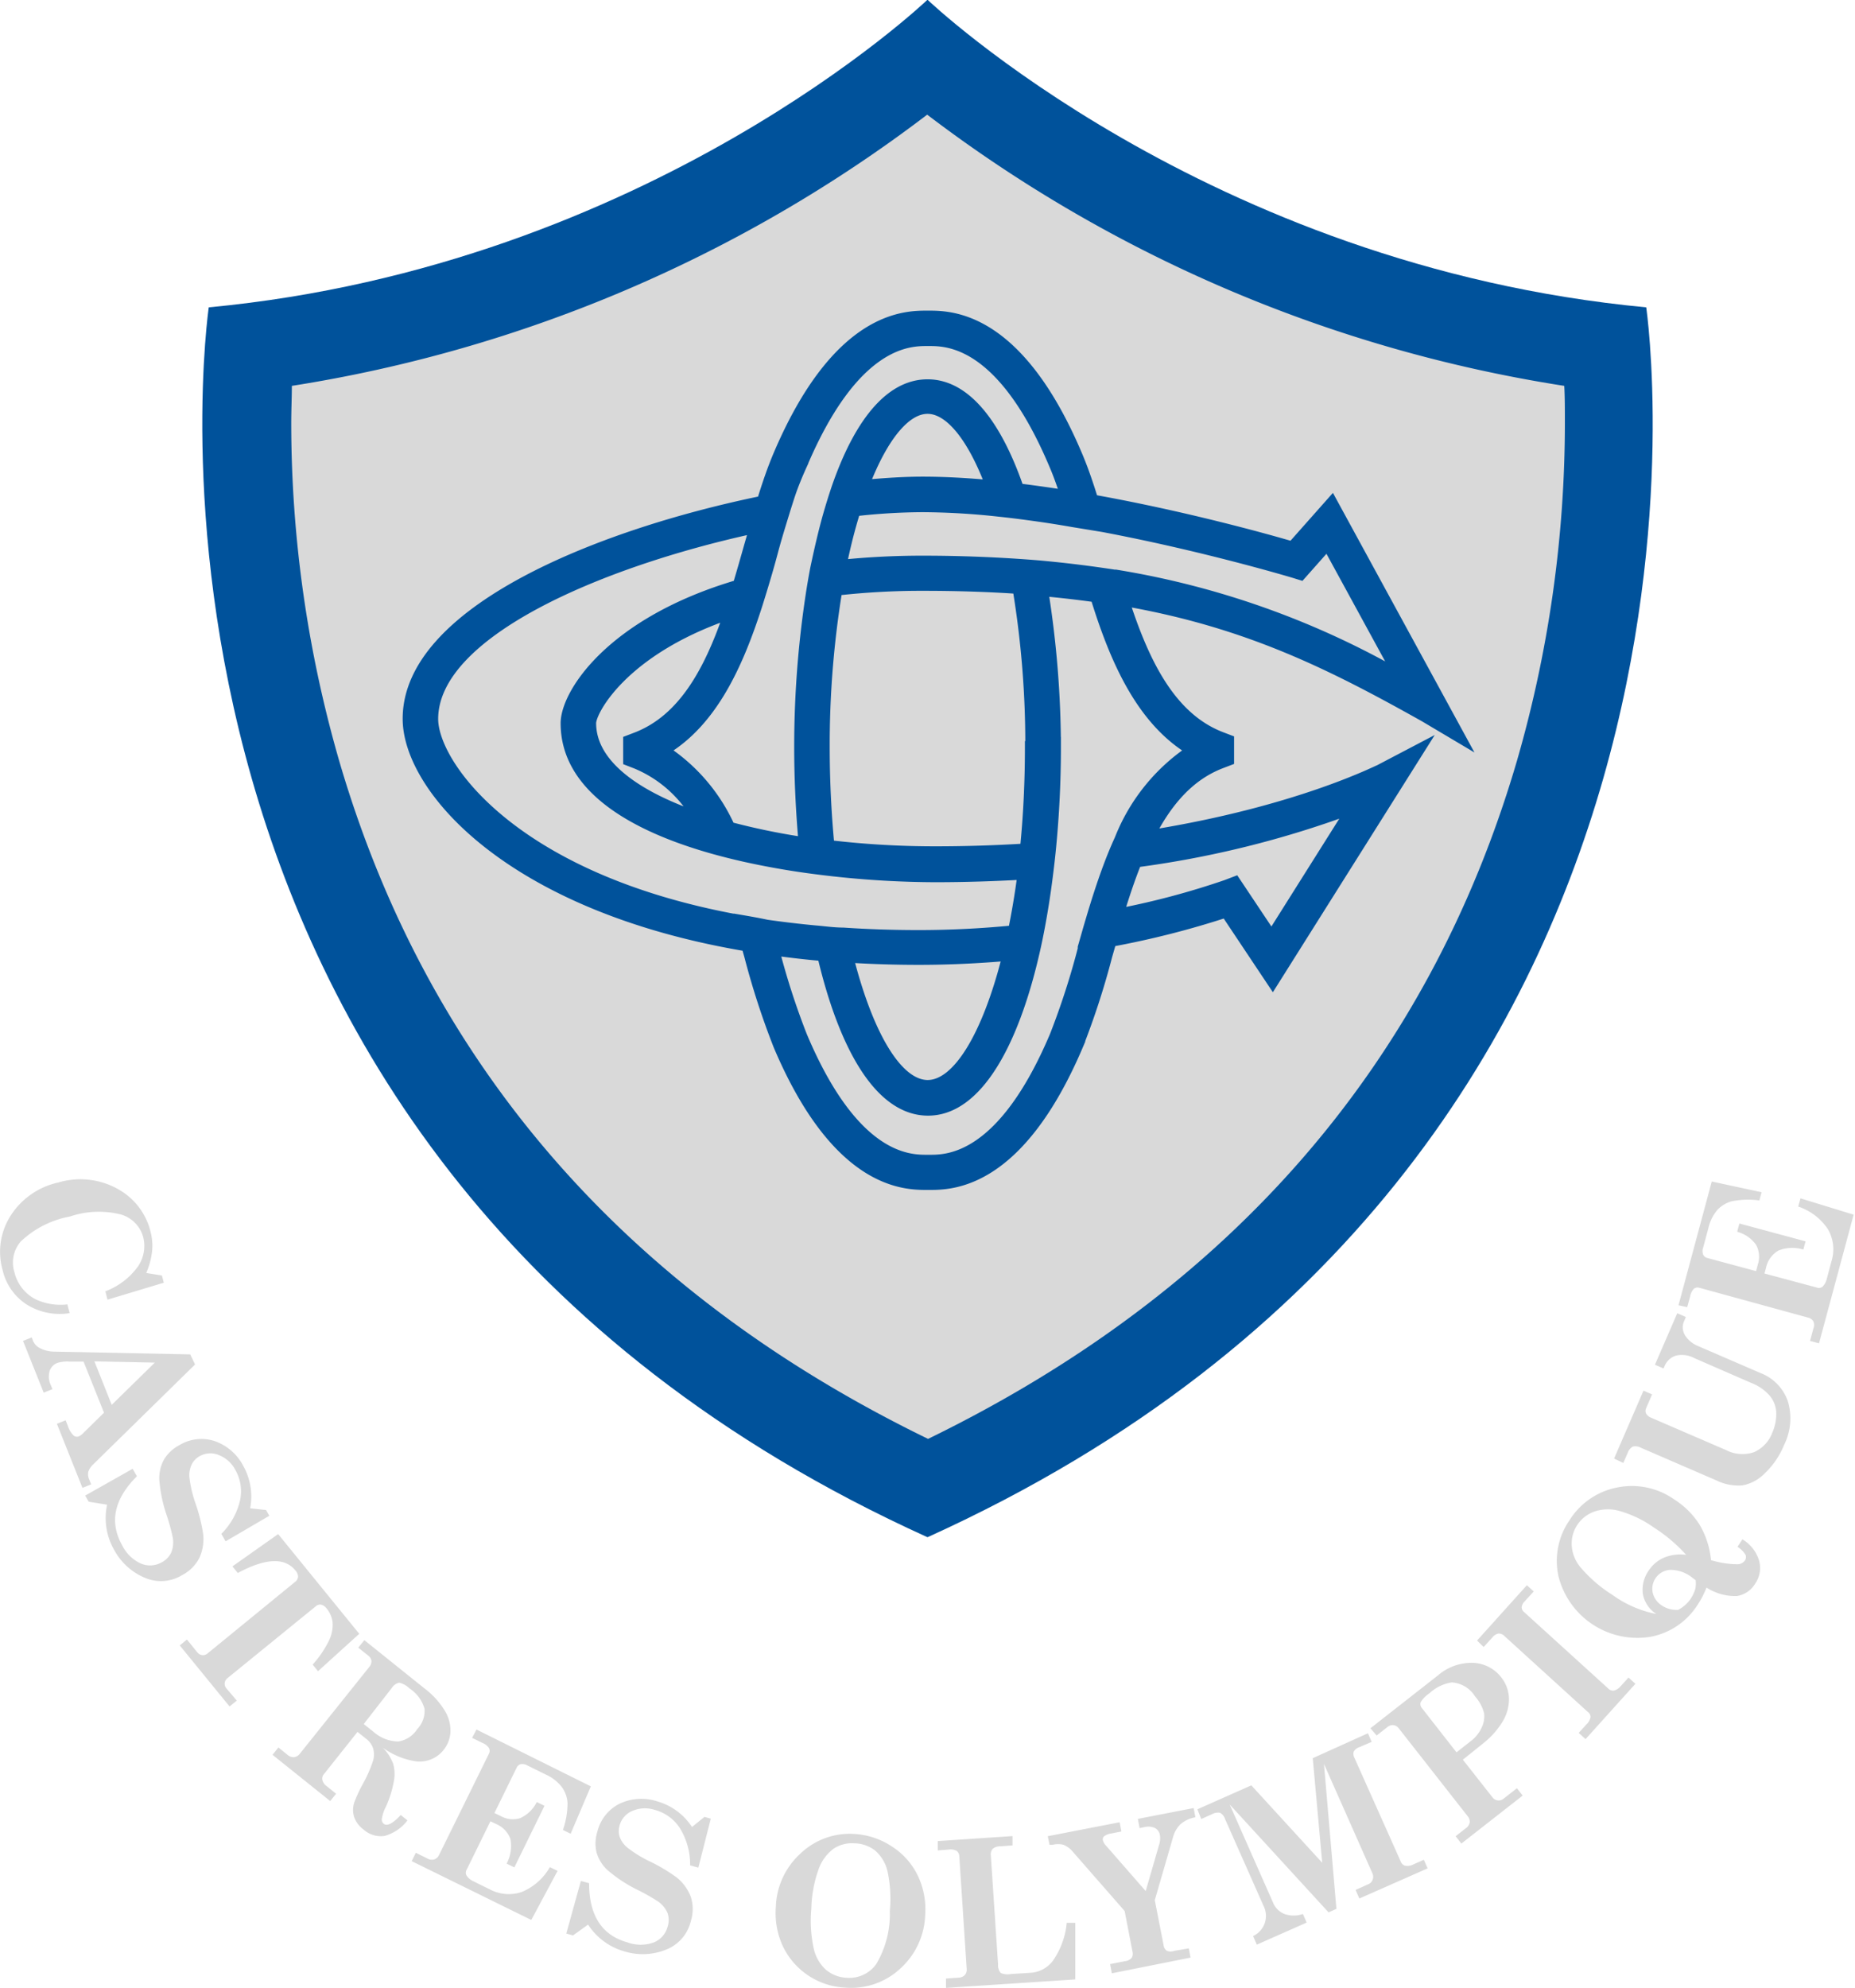
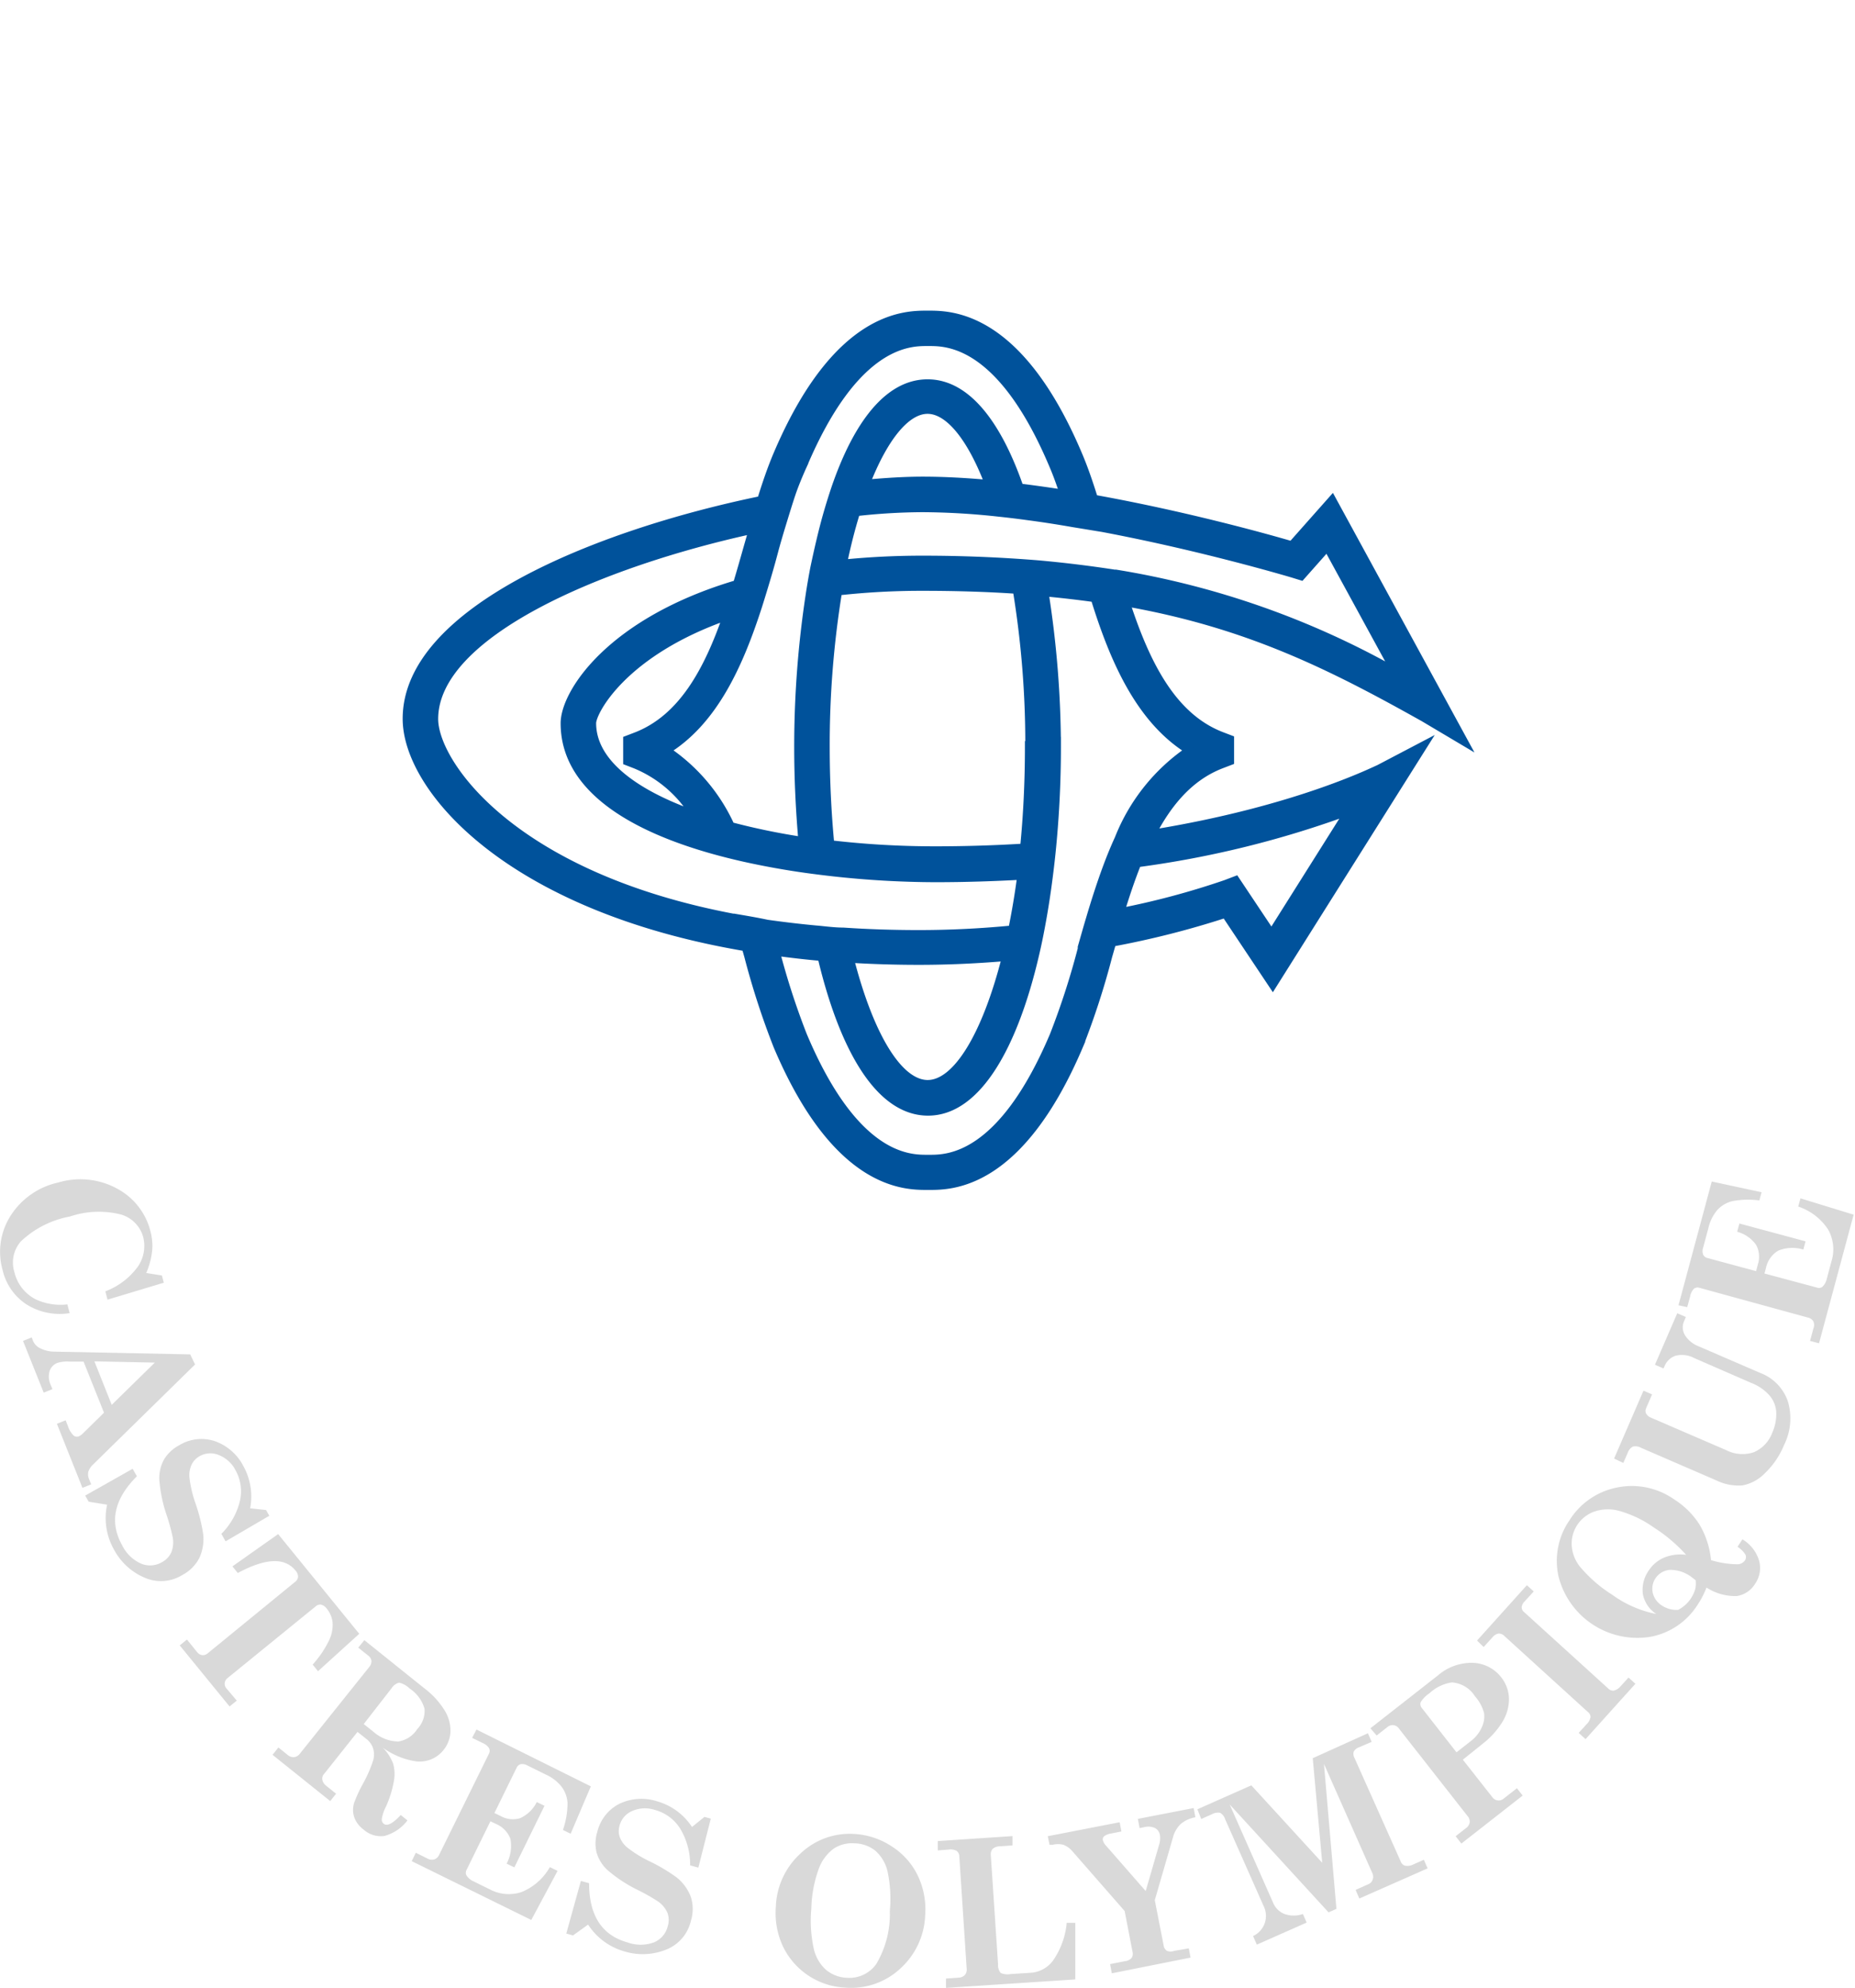
<svg xmlns="http://www.w3.org/2000/svg" width="52.53mm" height="56.26mm" viewBox="0 0 148.89 159.48">
-   <path d="M74.47 123.33c67.67-30.67 57.67-98.67 57.67-98.67C96.81 21.33 74.47 0 74.47 0h-.05S52.09 21.33 16.75 24.66c0 0-10 68 57.67 98.67h.05z" fill="#00529b" />
-   <path d="M23.42 30.96c0 .91-.05 1.92-.05 3a97.73 97.73 0 0 0 3.85 27.09c7.11 24.33 23 42.6 47.27 54.4 24.24-11.8 40.15-30.08 47.27-54.4a97.74 97.74 0 0 0 3.85-27.09c0-1.12 0-2.12-.05-3A113.13 113.13 0 0 1 74.42 9.2a113.13 113.13 0 0 1-51 21.76z" fill="#d9d9d9" />
  <path d="M68.73 41.05c-.39 1.27-.75 2.68-1.07 4.2a63.65 63.65 0 0 1 6.42-.32c2.55 0 4.92.08 7.16.22-.31-1.47-.65-2.83-1-4.06a58.16 58.16 0 0 0-6.13-.36 49.75 49.75 0 0 0-5.38.32zm5.69-10.28c3.16 0 5.63 3.34 7.36 8.36 1.21.15 2.42.32 3.62.51-.27-.81-.55-1.6-.86-2.33-4.2-9.92-8.58-9.92-10-9.92h-.12c-1.44 0-5.82 0-10 9.92-.31.73-.6 1.54-.87 2.37 1.23-.22 2.43-.41 3.58-.56 1.71-5.01 4.18-8.35 7.29-8.35z" fill="none" />
  <path d="M74.42 32.89c-1.71 0-3.5 2.17-5 6 1.68-.16 3.23-.25 4.6-.25 1.71 0 3.52.1 5.37.27-1.41-3.84-3.21-6.02-4.97-6.02zm15.14 13.17a67.77 67.77 0 0 1 22.51 7.92l-5.53-10.15-2.12 2.38-.65-.2c-.11 0-7.11-2.13-15.28-3.67l.38 1.34c.24.8.46 1.59.69 2.38zm-3.4-4.14c-1.21-.2-2.43-.39-3.64-.56.35 1.25.65 2.57.92 3.94 1.32.11 2.58.26 3.81.42l-.42-1.47c-.22-.79-.41-1.56-.67-2.33zm-24.57 4.31q1.81-.42 3.86-.71c.28-1.46.6-2.86 1-4.17-1.17.17-2.38.37-3.6.6-.22.75-.44 1.52-.67 2.31s-.4 1.31-.59 1.97zm23.19 13.73c0 2.65-.13 5.33-.38 7.93q2.86-.23 5.42-.58a15.42 15.42 0 0 1 5.7-7.11c-4-2.43-6.06-7.29-7.61-12.26-1.31-.18-2.67-.34-4.09-.47a80.64 80.64 0 0 1 .96 12.49zM83.5 74.33c1.42-.18 2.77-.38 4-.6.41-1.39.85-2.78 1.36-4.14q-2.26.27-4.72.47c-.16 1.45-.38 2.88-.64 4.27zm-18.78-4.68c-1.65-.23-3.31-.52-4.94-.89.68 1.72 1.26 3.53 1.78 5.33 1.25.18 2.56.34 3.91.46-.29-1.57-.55-3.22-.75-4.9zm-13.68-8.32l-.68-.26v-1.74l.68-.26c3.75-1.44 5.8-5.28 7.34-9.73-8.42 2.92-10.9 7.71-10.9 8.64 0 3.13 3.32 5.64 8.29 7.4a10 10 0 0 0-4.73-4.05zm23.38 27.81c-3.95 0-6.82-5.22-8.52-12.41-1.29-.11-2.53-.26-3.74-.42a59.46 59.46 0 0 0 2.19 6.76c4.2 9.92 8.58 9.92 10 9.92h.15c1.44 0 5.82 0 10-9.92a61.29 61.29 0 0 0 2.25-6.95v-.13q-1.82.29-3.84.53c-1.56 7.3-4.49 12.62-8.49 12.62z" fill="none" />
-   <path d="M65.07 47.72a41.83 41.83 0 0 0-4.2.88c-1.52 4.74-3.57 9.27-7.4 11.6a14.53 14.53 0 0 1 5.21 6.09 54.3 54.3 0 0 0 5.82 1.2c-.22-2.48-.34-5-.34-7.53a80.89 80.89 0 0 1 .91-12.24zm2.19-.29a76.6 76.6 0 0 0-1 12.53c0 2.76.13 5.38.37 7.82a72.46 72.46 0 0 0 8.44.49c2.52 0 4.91-.08 7.18-.22.25-2.52.39-5.22.39-8.09a76.36 76.36 0 0 0-1-12.66c-2.35-.16-4.86-.24-7.57-.24a60.85 60.85 0 0 0-6.81.37zM98.42 71l.79-.3 2.89 4.33 6.3-10a79.49 79.49 0 0 1-17.1 4.27c-.51 1.27-1 2.62-1.38 4a63.48 63.48 0 0 0 8.5-2.3zm-31.54-1.08c.22 1.71.48 3.31.8 4.81 1.93.13 3.94.2 6.07.2 2.65 0 5.18-.14 7.54-.37.28-1.37.52-2.83.73-4.38-2.2.13-4.5.2-6.93.2a76.33 76.33 0 0 1-8.21-.46zm1.3 6.97c1.62 6.33 4 10.12 6.29 10.12s4.71-3.85 6.33-10.27c-2.21.19-4.57.31-7 .31-1.98.01-3.83-.05-5.62-.16z" fill="none" />
-   <path d="M45.36 58c0-2.41 3.67-8.13 13.83-11.14.32-1.05.62-2.12.92-3.18l.31-1.25c-12.37 2.71-25.65 8.39-25.65 15.23 0 3.6 6.32 12.74 24.43 16.05a45.74 45.74 0 0 0-2-5.59C50.69 66.33 45.36 63.13 45.36 58z" fill="none" />
+   <path d="M65.07 47.72a41.83 41.83 0 0 0-4.2.88c-1.52 4.74-3.57 9.27-7.4 11.6a14.53 14.53 0 0 1 5.21 6.09 54.3 54.3 0 0 0 5.82 1.2c-.22-2.48-.34-5-.34-7.53a80.89 80.89 0 0 1 .91-12.24zm2.19-.29a76.6 76.6 0 0 0-1 12.53c0 2.76.13 5.38.37 7.82a72.46 72.46 0 0 0 8.44.49c2.52 0 4.91-.08 7.18-.22.25-2.52.39-5.22.39-8.09a76.36 76.36 0 0 0-1-12.66c-2.35-.16-4.86-.24-7.57-.24a60.85 60.85 0 0 0-6.81.37zM98.42 71l.79-.3 2.89 4.33 6.3-10a79.49 79.49 0 0 1-17.1 4.27c-.51 1.27-1 2.62-1.38 4a63.48 63.48 0 0 0 8.5-2.3zm-31.54-1.08c.22 1.71.48 3.31.8 4.81 1.93.13 3.94.2 6.07.2 2.65 0 5.18-.14 7.54-.37.28-1.37.52-2.83.73-4.38-2.2.13-4.5.2-6.93.2a76.33 76.33 0 0 1-8.21-.46zm1.3 6.97c1.62 6.33 4 10.12 6.29 10.12c-2.21.19-4.57.31-7 .31-1.98.01-3.83-.05-5.62-.16z" fill="none" />
  <path d="M117.42 59.41l-10.5-19.25-3.22 3.63c-2-.59-8.57-2.42-15.92-3.74-.39-1.26-.8-2.46-1.27-3.56-4.75-11.21-10.19-11.21-12-11.21h-.09c-1.79 0-7.23 0-12 11.21-.48 1.13-.9 2.36-1.3 3.66-13.18 2.71-28.45 8.88-28.45 17.52 0 5.56 8.16 15.09 27.21 18.3l.21.74a62.67 62.67 0 0 0 2.34 7.2c4.75 11.21 10.19 11.21 12 11.21h.15c1.79 0 7.23 0 12-11.21a62.67 62.67 0 0 0 2.34-7.2l.32-1.11a71 71 0 0 0 9.13-2.32l3.79 5.68 12-19.06-3.49 1.83c-.09 0-6.46 3.31-18.27 5.21 1.35-2.6 3.1-4.66 5.62-5.63l.68-.26v-1.72l-.68-.26c-4-1.55-6.11-5.89-7.7-10.78 9.81 1.72 16.51 5.08 24 9.28zm-53-22.08c4.2-9.92 8.58-9.92 10-9.92h.15c1.44 0 5.82 0 10 9.92.31.72.59 1.51.86 2.33-1.2-.19-2.41-.36-3.62-.51-1.73-5-4.2-8.36-7.36-8.36s-5.63 3.34-7.36 8.36c-.24.71-.47 1.45-.69 2.22-.37 1.31-.69 2.71-1 4.17q-.21 1.08-.38 2.2a80.89 80.89 0 0 0-.92 12.24c0 2.51.12 5 .34 7.53a54.3 54.3 0 0 1-5.82-1.2 14.53 14.53 0 0 0-5.2-6.11c3.83-2.33 5.87-6.86 7.4-11.6.25-.79.49-1.58.72-2.36s.38-1.32.56-2 .44-1.56.67-2.31.47-1.54.71-2.26.61-1.62.94-2.34zm15 1.54c-1.84-.17-3.65-.27-5.37-.27-1.36 0-2.92.09-4.6.25 1.47-3.79 3.27-6 5-6s3.53 2.22 4.97 6.02zm3.2 21.08c0 2.87-.14 5.57-.39 8.09-2.27.14-4.66.22-7.18.22a72.46 72.46 0 0 1-8.44-.49 83.24 83.24 0 0 1-.37-7.82 76.6 76.6 0 0 1 1-12.53 60.85 60.85 0 0 1 6.83-.37c2.71 0 5.22.08 7.57.24a76.36 76.36 0 0 1 1.01 12.67zm-31.58 1.38a10 10 0 0 1 4.74 4.09c-5-1.76-8.29-4.27-8.29-7.4 0-.93 2.48-5.72 10.9-8.64-1.54 4.45-3.6 8.29-7.34 9.73l-.68.26v1.7zm8.2 12.41c-18.1-3.31-24.43-12.46-24.43-16.05 0-6.85 13.27-12.53 25.65-15.23l-.36 1.25c-.3 1.06-.6 2.12-.92 3.18-10.16 3-13.83 8.73-13.83 11.14 0 5.13 5.33 8.29 11.88 10.13q1.25.35 2.55.64c1.62.36 3.29.66 4.94.89q1.09.15 2.16.27a76.33 76.33 0 0 0 8.2.47c2.43 0 4.73-.08 6.93-.2-.2 1.54-.45 3-.73 4.38-2.36.23-4.89.37-7.54.37-2.13 0-4.15-.07-6.07-.2-.75 0-1.48-.11-2.2-.17a84.21 84.21 0 0 1-3.91-.46c-.79-.17-1.56-.3-2.32-.43zm21.55 3c-1.62 6.42-4 10.27-6.33 10.27s-4.67-3.79-6.29-10.12c1.79.11 3.64.17 5.57.17 2.49 0 4.84-.12 7.05-.31zm27.57-11.75l-6.3 10-2.89-4.33-.79.3a63.48 63.48 0 0 1-8.5 2.27c.42-1.38.87-2.73 1.38-4a79.49 79.49 0 0 0 17.1-4.23zM95.52 60.2a15.42 15.42 0 0 0-5.7 7.11c-.34.74-.65 1.5-.94 2.28-.5 1.35-.95 2.75-1.36 4.14-.23.76-.44 1.52-.66 2.28v.13a61.29 61.29 0 0 1-2.25 6.95c-4.2 9.92-8.58 9.92-10 9.92h-.19c-1.44 0-5.82 0-10-9.92a59.46 59.46 0 0 1-2.19-6.76c1.21.16 2.45.31 3.74.42 1.7 7.19 4.57 12.41 8.52 12.41s6.88-5.33 8.57-12.62c.17-.72.32-1.45.46-2.2.26-1.38.48-2.81.66-4.27.09-.71.17-1.43.24-2.16.25-2.61.38-5.29.38-7.93a80.64 80.64 0 0 0-1-12.49c1.42.13 2.78.29 4.09.47 1.53 4.95 3.63 9.8 7.63 12.24zm-6-14.13a98.68 98.68 0 0 0-6.12-.75 114.358 114.358 0 0 0-9.36-.38 63.65 63.65 0 0 0-6.42.32c.31-1.52.67-2.92 1.07-4.2a49.75 49.75 0 0 1 5.35-.32 58.16 58.16 0 0 1 6.13.36q1.15.12 2.31.28c1.22.16 2.44.35 3.64.56l2.38.39c8.17 1.54 15.17 3.64 15.28 3.67l.65.2 2.11-2.38 5.54 10.15a67.77 67.77 0 0 0-22.52-7.91z" fill="#00529b" stroke="#00529b" stroke-width=".71" />
  <path d="M11.73 102.14l1.26.2.15.58-4.52 1.36-.17-.67a5.69 5.69 0 0 0 2.62-2 2.91 2.91 0 0 0 .42-2.34 2.6 2.6 0 0 0-1.78-1.82 7.24 7.24 0 0 0-4.11.16 7.76 7.76 0 0 0-3.94 2 2.58 2.58 0 0 0-.51 2.47 3.3 3.3 0 0 0 1.7 2.17 4.73 4.73 0 0 0 2.55.41l.18.7a5 5 0 0 1-3.46-.7A4.5 4.5 0 0 1 .2 101.9a5.38 5.38 0 0 1 .64-4.35 6.07 6.07 0 0 1 3.83-2.67 6.17 6.17 0 0 1 5 .65 5.34 5.34 0 0 1 2.4 3.27 4.46 4.46 0 0 1 .13 1.6 6.12 6.12 0 0 1-.47 1.74zm3.92 7.34l-8.16 8a1.42 1.42 0 0 0-.41.61 1 1 0 0 0 .07.61l.16.4-.7.28-2.05-5.14.7-.28.19.48a1.82 1.82 0 0 0 .44.73.41.41 0 0 0 .42.08 1.08 1.08 0 0 0 .34-.24l1.69-1.66-1.64-4.1H5.61a2.71 2.71 0 0 0-1 .1 1.05 1.05 0 0 0-.64.67 1.56 1.56 0 0 0 .09 1.09l.14.35-.7.28-1.66-4.15.7-.28.09.24a1.14 1.14 0 0 0 .53.6 2.55 2.55 0 0 0 1.18.3l10.92.22zm-3.23-.15l-4.85-.1 1.39 3.49zm7.65 11.69l1.28.14.26.46-3.51 2.05-.34-.6a5.56 5.56 0 0 0 1.5-2.68 3.46 3.46 0 0 0-.36-2.42 2.56 2.56 0 0 0-1.36-1.23 1.76 1.76 0 0 0-1.53.1 1.56 1.56 0 0 0-.63.66 2 2 0 0 0-.18 1.07 9.76 9.76 0 0 0 .49 2.07 13.9 13.9 0 0 1 .6 2.37 3.61 3.61 0 0 1-.3 2 3.2 3.2 0 0 1-1.36 1.36 3.26 3.26 0 0 1-2.82.3 5 5 0 0 1-2.68-2.36 5.11 5.11 0 0 1-.54-3.58l-1.48-.24-.28-.49 3.81-2.15.34.6q-2.75 2.75-1.18 5.54a3.1 3.1 0 0 0 1.52 1.47 1.87 1.87 0 0 0 1.66-.11 1.72 1.72 0 0 0 .76-.79 2.19 2.19 0 0 0 .12-1.19 15.93 15.93 0 0 0-.49-1.8 11.31 11.31 0 0 1-.59-2.85 3.1 3.1 0 0 1 .38-1.62 3.14 3.14 0 0 1 1.22-1.14 3.42 3.42 0 0 1 2.82-.34 4.1 4.1 0 0 1 2.32 2 5 5 0 0 1 .55 3.4zm2.25 2.07l6.51 8-3.31 3-.43-.53a8.27 8.27 0 0 0 1.31-1.93 2.86 2.86 0 0 0 .29-1.45 2.1 2.1 0 0 0-.47-1.11.8.8 0 0 0-.45-.32.53.53 0 0 0-.44.14l-7.07 5.75a.59.59 0 0 0-.23.4.54.54 0 0 0 .12.41l.85 1-.58.47-4-4.9.58-.47.81 1a.62.62 0 0 0 .41.25.58.58 0 0 0 .44-.14l7-5.72a.6.6 0 0 0 .26-.43.8.8 0 0 0-.22-.51q-1.29-1.58-4.62.21l-.43-.53zm6.92 8.51l4.8 3.85a6.56 6.56 0 0 1 1.67 1.83 3.07 3.07 0 0 1 .44 1.7 2.52 2.52 0 0 1-.56 1.44 2.44 2.44 0 0 1-2.22.9 6 6 0 0 1-2.64-1.09 3.74 3.74 0 0 1 .82 1.28 3 3 0 0 1 .07 1.33 8.35 8.35 0 0 1-.65 2.12 3.21 3.21 0 0 0-.33 1 .43.43 0 0 0 .15.37q.41.33 1.37-.7l.54.43a3.45 3.45 0 0 1-1.85 1.25 2.08 2.08 0 0 1-1.68-.52 2.12 2.12 0 0 1-.75-1 1.91 1.91 0 0 1 0-1.14 11.13 11.13 0 0 1 .69-1.5 10.5 10.5 0 0 0 .83-1.88 1.76 1.76 0 0 0 0-1 1.64 1.64 0 0 0-.57-.77l-.68-.54-2.68 3.37a.56.56 0 0 0-.15.44.81.81 0 0 0 .3.5l.81.65-.47.59-4.63-3.71.47-.59.72.58a.73.73 0 0 0 .54.2.71.71 0 0 0 .47-.29l5.54-6.92a.74.74 0 0 0 .2-.52.65.65 0 0 0-.27-.43l-.79-.63zm-.05 6.73l.78.62a3.06 3.06 0 0 0 2 .78 2.21 2.21 0 0 0 1.52-1 2.1 2.1 0 0 0 .58-1.63 2.91 2.91 0 0 0-1.21-1.63 1.7 1.7 0 0 0-.83-.46 1 1 0 0 0-.6.44zm9.05.44l9.18 4.56-1.62 3.8-.62-.3a6.66 6.66 0 0 0 .37-2.16 2.44 2.44 0 0 0-.46-1.29 3.42 3.42 0 0 0-1.29-1l-1.46-.72a.82.82 0 0 0-.55-.11.51.51 0 0 0-.33.29l-1.78 3.63.5.24a2 2 0 0 0 1.57.17 2.76 2.76 0 0 0 1.33-1.29l.62.3-2.42 4.94-.62-.3a3 3 0 0 0 .3-2 2.11 2.11 0 0 0-1.19-1.2l-.41-.2-1.92 3.91a.46.46 0 0 0 0 .44 1.31 1.31 0 0 0 .58.48l1.28.63a3.25 3.25 0 0 0 2.56.22 4.6 4.6 0 0 0 2.27-2l.62.3-2.11 3.94-9.6-4.72.33-.67.93.46a.72.72 0 0 0 .56.07.67.67 0 0 0 .38-.36l4-8.12a.49.49 0 0 0 0-.46 1.16 1.16 0 0 0-.53-.41l-.82-.4zm17.3 7.82l1-.81.51.14-1 3.93-.66-.18a5.56 5.56 0 0 0-.83-3 3.46 3.46 0 0 0-2-1.45 2.56 2.56 0 0 0-1.83.09 1.76 1.76 0 0 0-1 1.15 1.56 1.56 0 0 0 0 .91 2 2 0 0 0 .63.88 9.73 9.73 0 0 0 1.81 1.11 13.9 13.9 0 0 1 2.1 1.25 3.61 3.61 0 0 1 1.18 1.6 3.2 3.2 0 0 1 0 1.92 3.27 3.27 0 0 1-1.78 2.21 5 5 0 0 1-3.56.23 5.11 5.11 0 0 1-2.91-2.15l-1.21.87-.54-.15 1.17-4.22.66.18q0 3.89 3.08 4.75a3.1 3.1 0 0 0 2.12 0 1.87 1.87 0 0 0 1.1-1.25 1.72 1.72 0 0 0 0-1.1 2.19 2.19 0 0 0-.76-.93 15.82 15.82 0 0 0-1.62-.92 11.33 11.33 0 0 1-2.44-1.6 3.1 3.1 0 0 1-.88-1.41 3.13 3.13 0 0 1 .06-1.66 3.42 3.42 0 0 1 1.75-2.24 4.1 4.1 0 0 1 3.08-.2 4.94 4.94 0 0 1 2.77 2.05zm13.04.56a6.07 6.07 0 0 1 3 1 5.74 5.74 0 0 1 2.07 2.31 6.25 6.25 0 0 1 .61 3.17 6.06 6.06 0 0 1-2 4.32 5.78 5.78 0 0 1-4.39 1.53 5.85 5.85 0 0 1-5-3.25 6.28 6.28 0 0 1-.6-3.21 6.05 6.05 0 0 1 2-4.32 5.71 5.71 0 0 1 4.31-1.55zm0 .75a2.67 2.67 0 0 0-1.67.43 3.5 3.5 0 0 0-1.2 1.63 10 10 0 0 0-.59 3.17 10.52 10.52 0 0 0 .2 3.25 3.24 3.24 0 0 0 1 1.69 2.8 2.8 0 0 0 1.66.62 2.65 2.65 0 0 0 2.35-1.1 7.84 7.84 0 0 0 1.09-4.26 10.47 10.47 0 0 0-.19-3.21 3.16 3.16 0 0 0-1-1.65 2.8 2.8 0 0 0-1.66-.57zm6.69.57v-.75l6-.4v.75l-1 .07a.89.89 0 0 0-.6.21.72.72 0 0 0-.14.55l.58 8.73a.94.94 0 0 0 .21.67 1.36 1.36 0 0 0 .8.09l1.7-.11a2.41 2.41 0 0 0 1.72-1 6.28 6.28 0 0 0 1.08-3h.69v4.54l-10.38.68v-.75l1-.07a.72.72 0 0 0 .51-.21.66.66 0 0 0 .15-.5l-.59-9a.58.58 0 0 0-.21-.46 1 1 0 0 0-.63-.11zm8.83-1.14l5.77-1.12.14.74-.81.16a1.22 1.22 0 0 0-.57.22.32.32 0 0 0-.11.31.94.94 0 0 0 .23.42l3.21 3.67 1.07-3.69a1.71 1.71 0 0 0 .07-.81.77.77 0 0 0-.4-.56 1.32 1.32 0 0 0-.88-.06l-.35.07-.14-.74 4.48-.87.14.74a2.48 2.48 0 0 0-1.19.55 2.33 2.33 0 0 0-.62 1.1l-1.45 5 .71 3.63a.61.61 0 0 0 .27.44.84.84 0 0 0 .58 0l1.17-.2.14.74-6.32 1.26-.14-.74 1.19-.23a.86.86 0 0 0 .54-.26.64.64 0 0 0 .07-.51l-.63-3.26-4.14-4.73a1.87 1.87 0 0 0-.77-.58 1.72 1.72 0 0 0-.87 0h-.25zm12.01-2.16l4.33-1.92 5.69 6.21-.76-8.39 4.43-2 .3.69-1 .43a.78.78 0 0 0-.44.35.67.67 0 0 0 .06.51l3.7 8.28a.56.56 0 0 0 .34.36 1 1 0 0 0 .67-.09l.86-.38.3.69-5.48 2.42-.3-.69 1-.45a.61.61 0 0 0 .36-.35.69.69 0 0 0 0-.51l-3.9-8.8 1 11.63-.63.28-7.94-8.66 3.48 7.87a1.65 1.65 0 0 0 .92.92 2.21 2.21 0 0 0 1.48 0l.3.69-4 1.77-.3-.69a1.78 1.78 0 0 0 .84-2.42l-3.08-6.95a.9.9 0 0 0-.41-.52 1 1 0 0 0-.66.12l-.85.38zm13.89-6.5l5.43-4.25a4.11 4.11 0 0 1 2.8-1 3 3 0 0 1 2.26 1.15 2.83 2.83 0 0 1 .63 1.81 3.49 3.49 0 0 1-.61 1.91 6.45 6.45 0 0 1-1.41 1.55l-1.68 1.35 2.36 3a.62.62 0 0 0 .92.12l1.06-.83.46.59-4.92 3.85-.46-.59.82-.64a.73.73 0 0 0 .31-.46.66.66 0 0 0-.16-.5l-5.53-7.05a.63.63 0 0 0-.44-.26.62.62 0 0 0-.46.14l-.88.69zm6.91 1.93l1.16-.91a2.81 2.81 0 0 0 .87-1.1 2 2 0 0 0 .18-1.15 3.31 3.31 0 0 0-.73-1.34 2.37 2.37 0 0 0-1.86-1.11 3.36 3.36 0 0 0-1.79.87 2.35 2.35 0 0 0-.71.72.49.49 0 0 0 .11.48zm1.65-8.97l4-4.44.55.5-.73.8a.75.75 0 0 0-.24.47.51.51 0 0 0 .2.39l6.74 6.12a.55.55 0 0 0 .45.18 1 1 0 0 0 .54-.34l.65-.71.55.5-4 4.44-.55-.5.62-.68a1.07 1.07 0 0 0 .33-.6.57.57 0 0 0-.25-.43l-6.66-6.06a.63.63 0 0 0-.48-.2.82.82 0 0 0-.49.31l-.7.77zm18.78-6.45a7.61 7.61 0 0 0 2.13.33.73.73 0 0 0 .58-.29.49.49 0 0 0 .06-.47 2 2 0 0 0-.64-.64l.39-.6a3 3 0 0 1 1.34 1.71 2.21 2.21 0 0 1-.31 1.84 2.1 2.1 0 0 1-1.47 1 4.24 4.24 0 0 1-2.44-.68c-.09.23-.2.46-.31.69a7.4 7.4 0 0 1-.4.68 5.71 5.71 0 0 1-3.79 2.58 6.53 6.53 0 0 1-7.38-4.84 5.72 5.72 0 0 1 .88-4.51 5.82 5.82 0 0 1 3.83-2.63 5.92 5.92 0 0 1 4.61.98 6.56 6.56 0 0 1 2 2 6.86 6.86 0 0 1 .92 2.85zm-2-.43a12.59 12.59 0 0 0-2.59-2.19 9 9 0 0 0-2.77-1.33 3.41 3.41 0 0 0-2 .05 2.76 2.76 0 0 0-1.36 1.05 2.71 2.71 0 0 0-.46 1.69 3 3 0 0 0 .69 1.72 11.14 11.14 0 0 0 2.58 2.23 8.91 8.91 0 0 0 3.52 1.53 2.43 2.43 0 0 1-1.08-1.6 2.68 2.68 0 0 1 .5-1.93 2.76 2.76 0 0 1 1.22-1 3.49 3.49 0 0 1 1.73-.22zm.79 2.06l-.35-.27a2.81 2.81 0 0 0-1.74-.58 1.52 1.52 0 0 0-1.37 1.87 1.66 1.66 0 0 0 .74 1 2.14 2.14 0 0 0 1.29.34 2.81 2.81 0 0 0 1-.88 3 3 0 0 0 .37-.77 2.08 2.08 0 0 0 .04-.71zm-6.57-9.78l2.36-5.45.69.3-.48 1.11a.49.49 0 0 0 0 .43.8.8 0 0 0 .42.34l6 2.59a2.87 2.87 0 0 0 2.23.17 2.74 2.74 0 0 0 1.48-1.57 3.65 3.65 0 0 0 .31-1.74 2.27 2.27 0 0 0-.54-1.25 3.73 3.73 0 0 0-1.46-1l-4.59-2a2.09 2.09 0 0 0-1.49-.18 1.46 1.46 0 0 0-.89.86l-.07.16-.69-.3 1.79-4.13.69.3-.12.29a1.22 1.22 0 0 0 .06 1.19 2.24 2.24 0 0 0 1.06.86l5 2.16a3.73 3.73 0 0 1 2.19 2.27 4.79 4.79 0 0 1-.31 3.51 6.52 6.52 0 0 1-1.51 2.23 3.39 3.39 0 0 1-1.81 1 4 4 0 0 1-2.09-.39l-6.08-2.63a.88.88 0 0 0-.65-.09.91.91 0 0 0-.41.51l-.35.8zm5.17-12.3l2.67-9.93 4 .86-.18.66a6.65 6.65 0 0 0-2.19.06 2.45 2.45 0 0 0-1.18.7 3.42 3.42 0 0 0-.72 1.45l-.42 1.57a.83.83 0 0 0 0 .57.51.51 0 0 0 .35.27l3.9 1.05.14-.54a2 2 0 0 0-.14-1.57 2.77 2.77 0 0 0-1.52-1.05l.18-.66 5.31 1.43-.18.66a3 3 0 0 0-2 .08 2.11 2.11 0 0 0-1 1.4l-.12.44 4.21 1.13a.46.46 0 0 0 .44-.06 1.3 1.3 0 0 0 .36-.67l.37-1.38a3.24 3.24 0 0 0-.27-2.55 4.6 4.6 0 0 0-2.4-1.84l.18-.66 4.27 1.31-2.78 10.32-.72-.19.27-1a.72.72 0 0 0 0-.56.66.66 0 0 0-.43-.31l-8.71-2.39a.49.49 0 0 0-.45.07 1.17 1.17 0 0 0-.3.6l-.24.88z" fill="#d9d9d9" />
</svg>